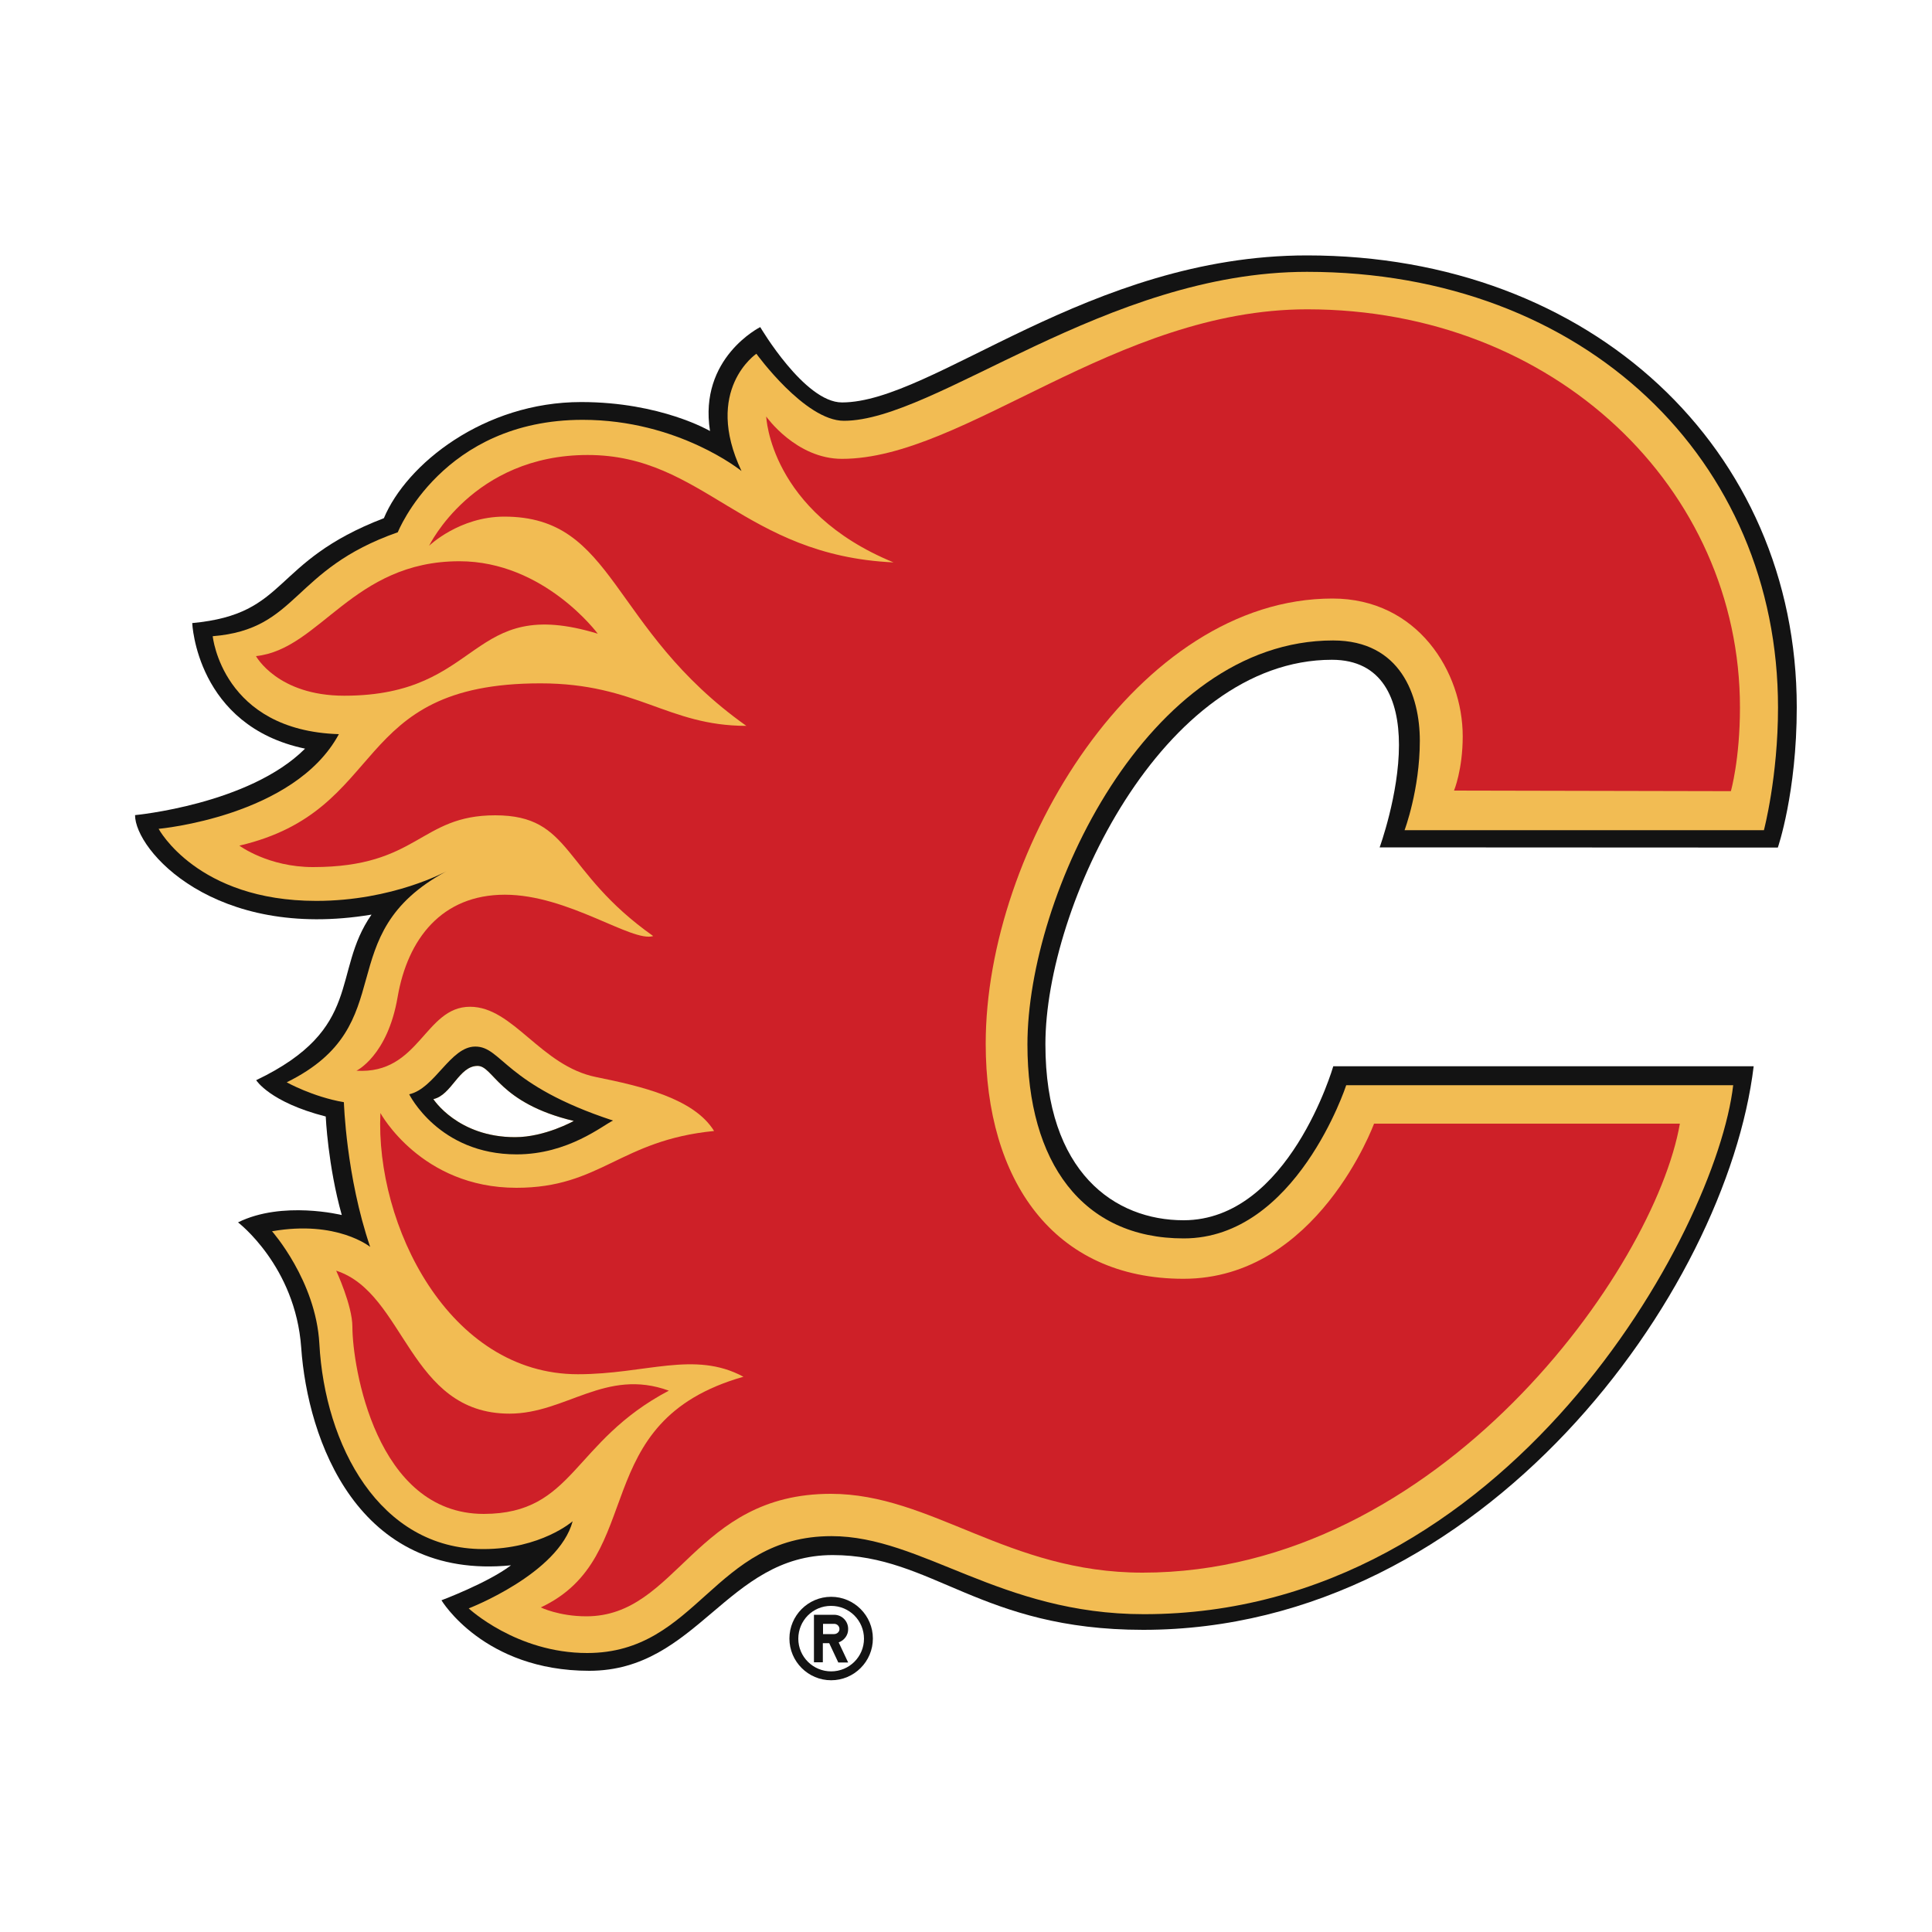
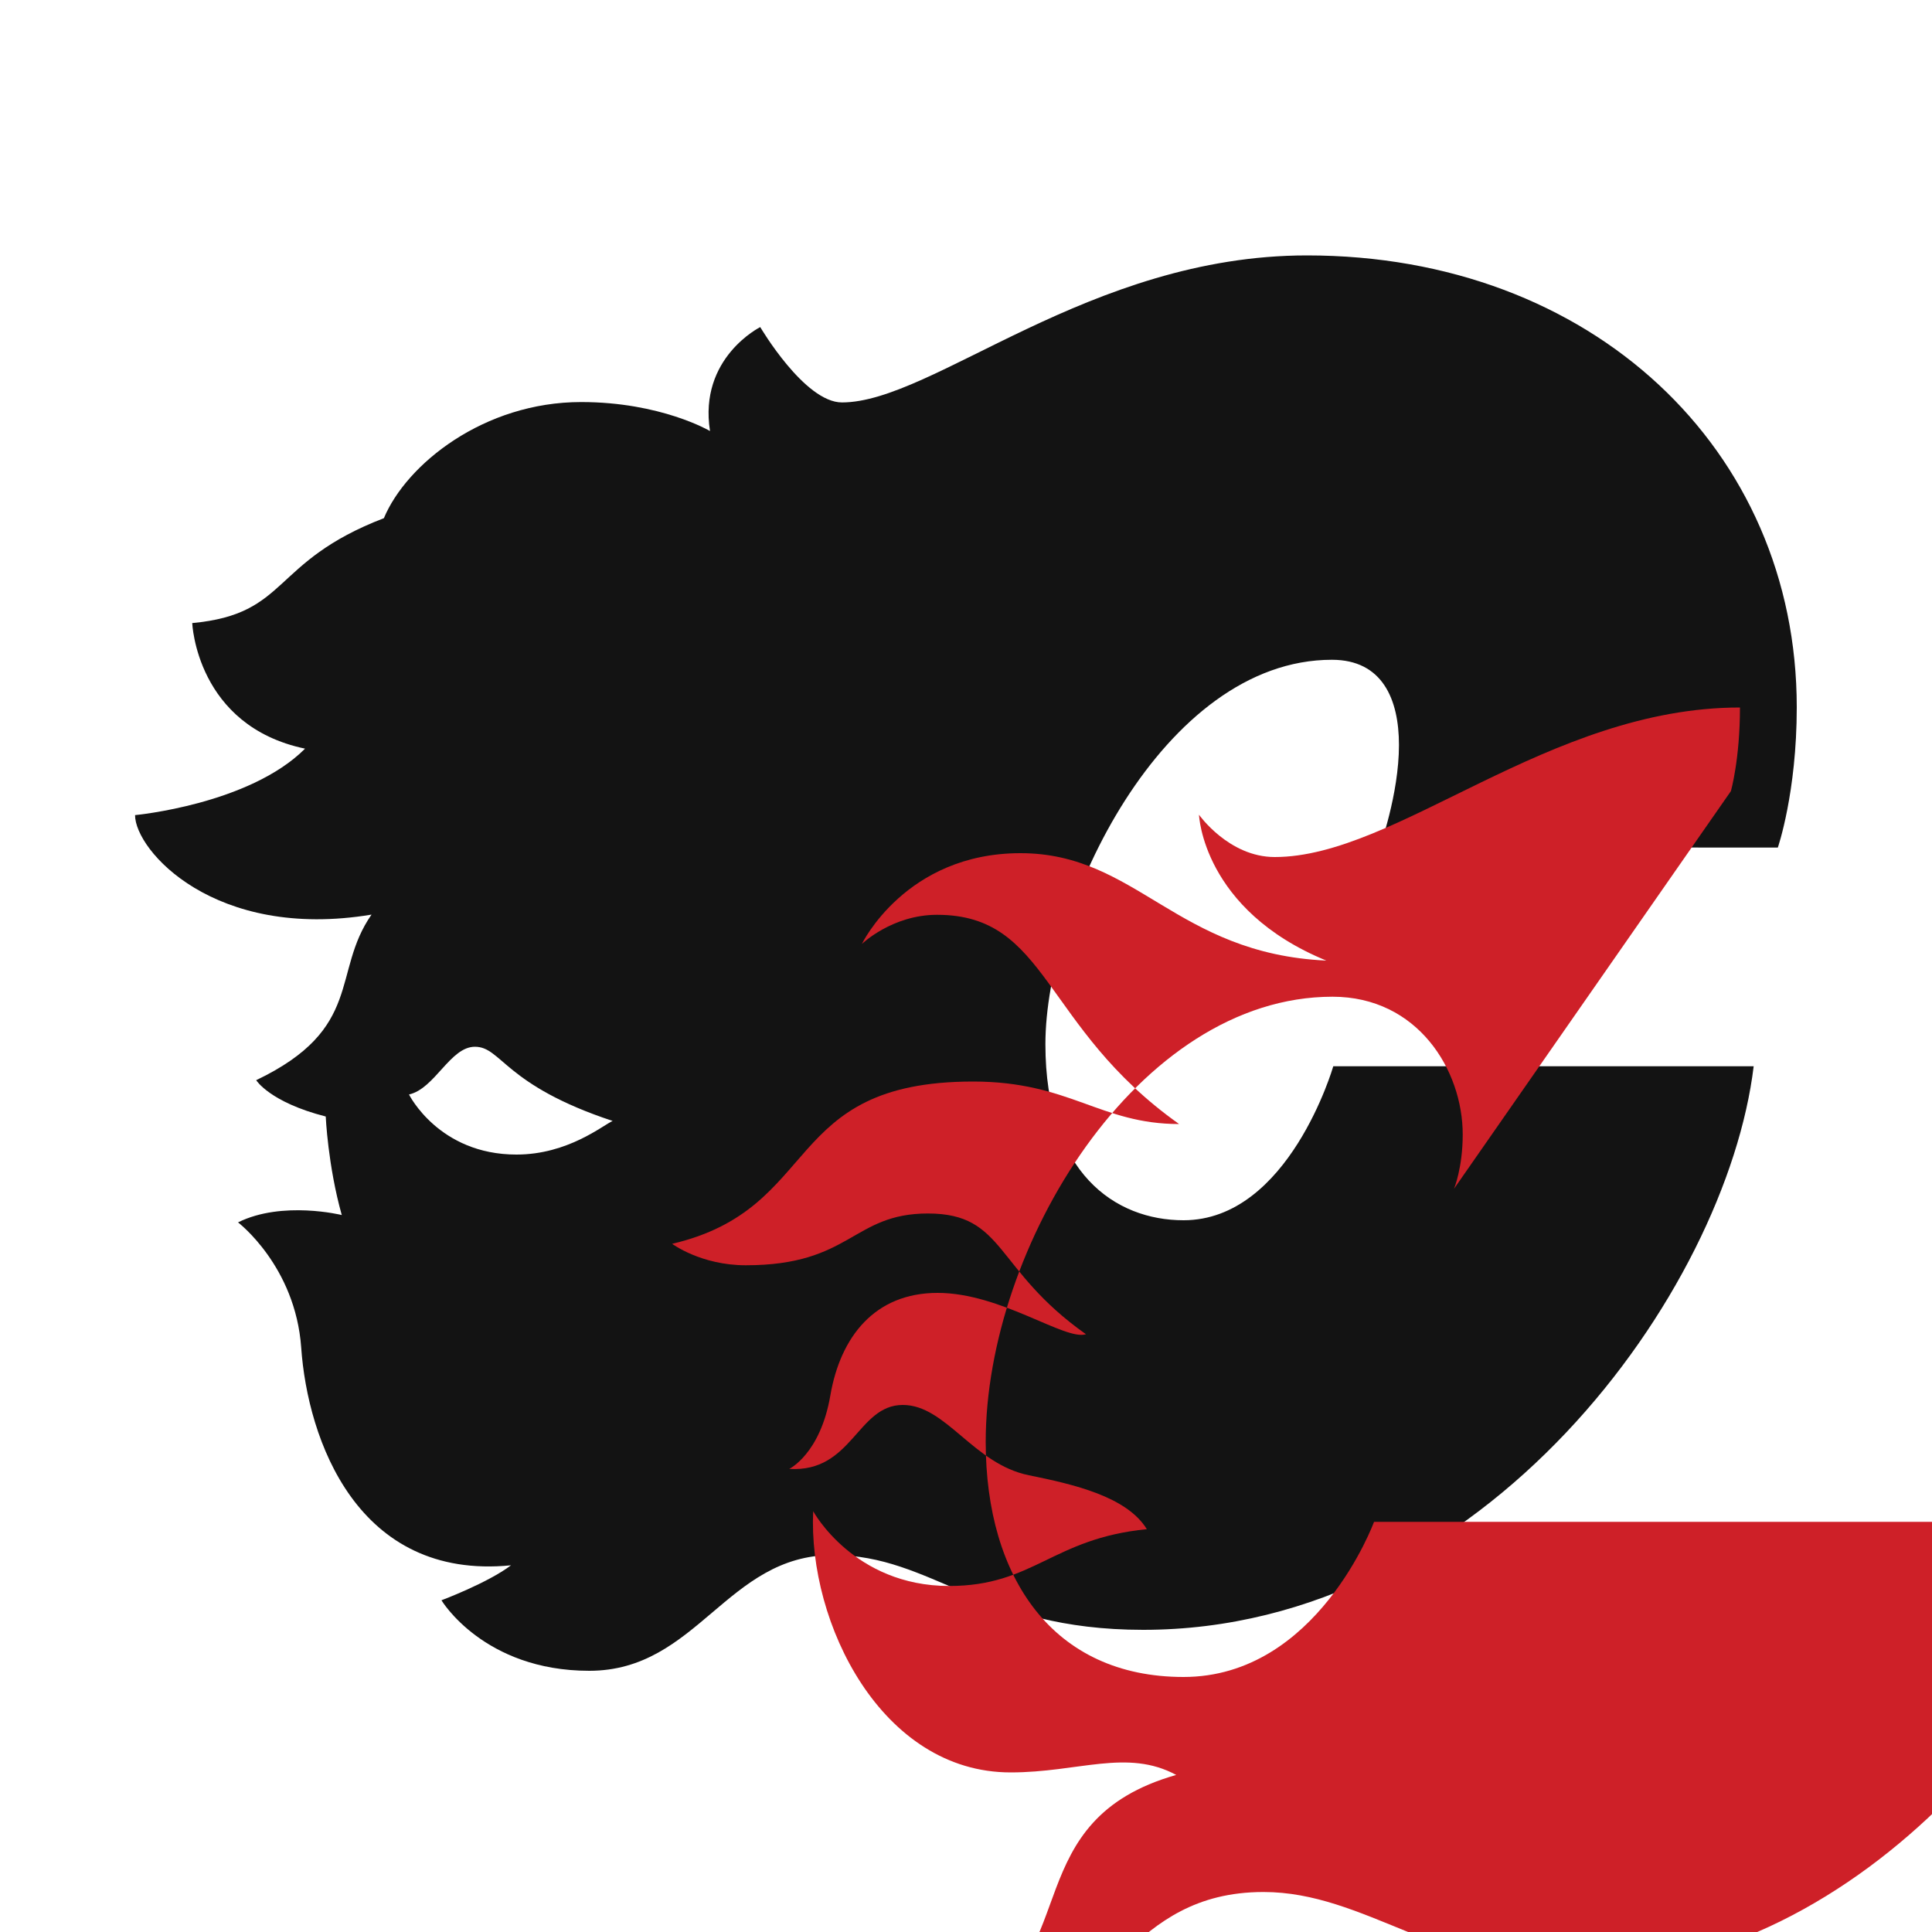
<svg xmlns="http://www.w3.org/2000/svg" version="1.1" id="Layer_1" x="0px" y="0px" viewBox="0 0 1000 1000" style="enable-background:new 0 0 1000 1000;" xml:space="preserve">
  <style type="text/css">
	.st0{fill:#131313;}
	.st1{fill:none;}
	.st2{fill:#F2BC53;}
	.st3{fill:#CE2028;}
</style>
  <g>
    <g>
-       <path class="st0" d="M430.2,826.5c-11.9,0-21.6,9.7-21.6,21.6c0,11.9,9.7,21.6,21.6,21.6s21.6-9.7,21.6-21.6    C451.8,836.2,442.1,826.5,430.2,826.5L430.2,826.5z M430.2,865.1c-9.4,0-17-7.6-17-16.9c0,0,0,0,0,0c0-9.4,7.5-17,16.9-17    c0,0,0,0,0.1,0c9.4,0,17,7.6,17,17c0,0,0,0,0,0C447.2,857.5,439.6,865.1,430.2,865.1L430.2,865.1z" />
-       <path class="st0" d="M439,843.1c0-4-3.2-7.3-7.3-7.3c0,0,0,0-0.1,0h-10.3v24.6h4.6v-9.9h3.3l4.7,10h5.1l-4.9-10.4    C437.1,849,439.1,846.2,439,843.1L439,843.1z M431.7,845.8H426v-5.3h5.8c1.5,0,2.7,1.2,2.7,2.7S433.2,845.8,431.7,845.8    L431.7,845.8z" />
-     </g>
+       </g>
    <path class="st0" d="M920.2,438.7c0,0,9.8-28.3,9.8-72.6c0-133.6-106.2-233.9-253.5-233.9c-112.8,0-193.6,76.1-240.7,76.1   c-19.4,0-42.3-39-42.3-39s-32,15.9-26,53.8c0,0-25.4-15-66.7-15c-50.3,0-90.4,32.1-102.1,60.1c-59,22.7-48.7,49.6-99.2,54.3   c0,0,2.1,53.2,58.4,65c-28.9,28.9-88,34.4-88,34.4c0,18.2,41.1,65,122.4,51.5c-20.9,30-3.7,58.9-59.7,85.7c0,0,7,11.4,36,18.8   c0,0,1.1,25.4,8.3,51c0,0-30.7-7.6-53.7,3.8c0,0,29.7,22.6,32.7,64.8c3.3,47.5,29,120.6,108.6,112.7c-12,9.1-36,18.1-36,18.1   s21.8,36.5,76.5,36.5c56,0,71.1-59.9,126-59.9c51.8,0,76.4,38.7,160.7,38.7c176.7,0,301.9-175.2,316-291.7H690.1   c0,0-23,79.7-77.5,79.7c-35.4,0-71.5-24.5-71.5-91.1c0-71.6,60.7-199,148.3-199c26.1,0,34.7,20.4,34.7,44.1c0,25.6-10,53-10,53   L920.2,438.7L920.2,438.7z M267.3,597.6c-40.2,0-55.6-31.1-55.6-31.1c13.4-3,21.3-24.7,34.1-24.7c13.9,0,15,19.8,71.3,38.4   C312.1,582.4,294,597.6,267.3,597.6L267.3,597.6z" />
    <path class="st1" d="M247.2,551.7c-9.7,0-13.5,15.2-22.9,17.2c0,0,12.6,19.7,42.3,19.7c15.5,0,30.4-8.4,30.4-8.4   C258,570.9,255.4,551.7,247.2,551.7L247.2,551.7z" />
-     <path class="st2" d="M913,429.7c0,0,7.3-27.6,7.3-63.5c0-127.8-99.6-225.5-243.8-225.5c-104,0-192.3,77.1-239.7,77.1   c-20.2,0-45.3-34.7-45.3-34.7s-27.6,18.6-7.7,60.7c0,0-32.6-26.5-82.2-26.5c-72.7,0-95.7,58.2-95.7,58.2   c-55.2,19.3-51.2,50.2-95.8,53.8c0,0,4.9,48.8,65.3,50.7c-23,42.7-93.3,49-93.3,49s19.9,37.3,81.6,37.3c39.8,0,67.5-15.4,67.5-15.4   c-61.7,33.2-21.9,79.3-82.8,109.3c0,0,13.4,7.5,29.6,10.3c0,0,1.1,38.3,13.6,74.9c0,0-17.1-14-50.8-8.1c0,0,22.7,25.6,24.5,58.2   c2.8,52.3,31,106.3,84.8,106.3c29.9,0,46.3-14.4,46.3-14.4c-7.3,27.2-53.8,45.1-53.8,45.1s24.7,23.1,61.3,23.1   c57.2,0,65.4-60.5,126.5-60.5c46.8,0,87.3,40.4,161.7,40.4c188.1,0,296.2-198,305-273.8H696.8c0,0-25.9,79.3-84.1,79.3   c-52.5,0-80.9-39.4-80.9-100.4c0-77.3,62.2-209.1,158.2-209.1c35,0,44.9,28.6,44.9,51.9c0,25.3-7.9,46.3-7.9,46.3L913,429.7   L913,429.7z M224.3,568.9c9.5-2.1,13.2-17.2,22.9-17.2c8.2,0,10.8,19.2,49.8,28.5c0,0-14.9,8.4-30.4,8.4   C237,588.6,224.3,568.9,224.3,568.9L224.3,568.9z" />
    <g>
-       <path class="st3" d="M895.9,409.5c0,0,4.7-16.4,4.7-43.3c0-113.4-95.9-206.1-224-206.1c-99.2,0-177.5,77.4-240.8,77.4    c-23.8,0-39.2-21.9-39.2-21.9s1.8,49.2,65.9,75.5c-77.8-3.6-98.2-55.6-158.3-55.6c-59.5,0-82.1,47-82.1,47s15.6-15.1,38.9-15.1    c57.8,0,54.2,57.9,125.3,108.3c-40.9,0-56.6-22-106.6-22c-99.6,0-77.8,65.7-155.8,84c0,0,14.9,11.1,38.1,11.1    c54.7,0,55.1-26.8,94.3-26.8c40.1,0,34.2,28.9,81.8,62.5c-11,3.4-43.9-21.4-76.8-21.4c-32.6,0-50.3,22.8-55.5,53    c-5.2,30.4-21.3,38.1-21.3,38.1c32.7,2,35.2-33.1,58.8-33.1c22.4,0,36.5,30.6,65.3,36.4c23.2,4.7,50.6,11,61,27.9    c-48.9,4.8-58.6,29.4-102.3,29.4c-49.4,0-70.4-38.7-70.4-38.7c-2.7,57.8,35.3,135.2,102.2,135.2c35.1,0,60.3-12.4,85.7,1.3    c-81.9,23.3-49,93.2-104.9,119.4c0,0,9.4,4.6,23.6,4.6c47.3,0,56-63.4,126.5-63.4c52.2,0,91.6,40.8,161.4,40.8    c153.4,0,265-157.1,278.1-232.4H711.2c0,0-29.4,80.3-98.6,80.3c-67.4,0-102.4-51.1-102.4-121.7c0-100.7,78.7-230.4,179.5-230.4    c44,0,67.4,37.9,67.4,71.3c0,17.3-4.5,28.1-4.5,28.1L895.9,409.5L895.9,409.5L895.9,409.5z" />
-       <path class="st3" d="M309.4,328c0,0-27.7-37.5-71.6-37.5c-55.3,0-72.1,45.6-105.3,49.1c0,0,11.1,20.5,45.7,20.5    C250.6,360.1,242,307.5,309.4,328L309.4,328z M346.2,719.8c-32.7-11.9-53.2,11.9-82.5,11.9c-52.2,0-53.8-62.4-89.7-74    c0,0,8.4,18,8.4,29.1c0,20,12,96.8,68,96.8C297.3,783.5,296,746.2,346.2,719.8L346.2,719.8z" />
+       <path class="st3" d="M895.9,409.5c0,0,4.7-16.4,4.7-43.3c-99.2,0-177.5,77.4-240.8,77.4    c-23.8,0-39.2-21.9-39.2-21.9s1.8,49.2,65.9,75.5c-77.8-3.6-98.2-55.6-158.3-55.6c-59.5,0-82.1,47-82.1,47s15.6-15.1,38.9-15.1    c57.8,0,54.2,57.9,125.3,108.3c-40.9,0-56.6-22-106.6-22c-99.6,0-77.8,65.7-155.8,84c0,0,14.9,11.1,38.1,11.1    c54.7,0,55.1-26.8,94.3-26.8c40.1,0,34.2,28.9,81.8,62.5c-11,3.4-43.9-21.4-76.8-21.4c-32.6,0-50.3,22.8-55.5,53    c-5.2,30.4-21.3,38.1-21.3,38.1c32.7,2,35.2-33.1,58.8-33.1c22.4,0,36.5,30.6,65.3,36.4c23.2,4.7,50.6,11,61,27.9    c-48.9,4.8-58.6,29.4-102.3,29.4c-49.4,0-70.4-38.7-70.4-38.7c-2.7,57.8,35.3,135.2,102.2,135.2c35.1,0,60.3-12.4,85.7,1.3    c-81.9,23.3-49,93.2-104.9,119.4c0,0,9.4,4.6,23.6,4.6c47.3,0,56-63.4,126.5-63.4c52.2,0,91.6,40.8,161.4,40.8    c153.4,0,265-157.1,278.1-232.4H711.2c0,0-29.4,80.3-98.6,80.3c-67.4,0-102.4-51.1-102.4-121.7c0-100.7,78.7-230.4,179.5-230.4    c44,0,67.4,37.9,67.4,71.3c0,17.3-4.5,28.1-4.5,28.1L895.9,409.5L895.9,409.5L895.9,409.5z" />
    </g>
-     <path class="st0" d="M211.8,566.4c0,0,15.3,31.1,55.6,31.1c26.7,0,44.7-15.1,49.9-17.5c-56.3-18.5-57.5-38.3-71.3-38.3   C233.1,541.7,225.1,563.4,211.8,566.4L211.8,566.4z M297,580.2c0,0-14.9,8.4-30.4,8.4c-29.7,0-42.3-19.7-42.3-19.7   c9.5-2.1,13.2-17.2,22.9-17.2C255.4,551.7,258,570.9,297,580.2L297,580.2z" />
  </g>
</svg>